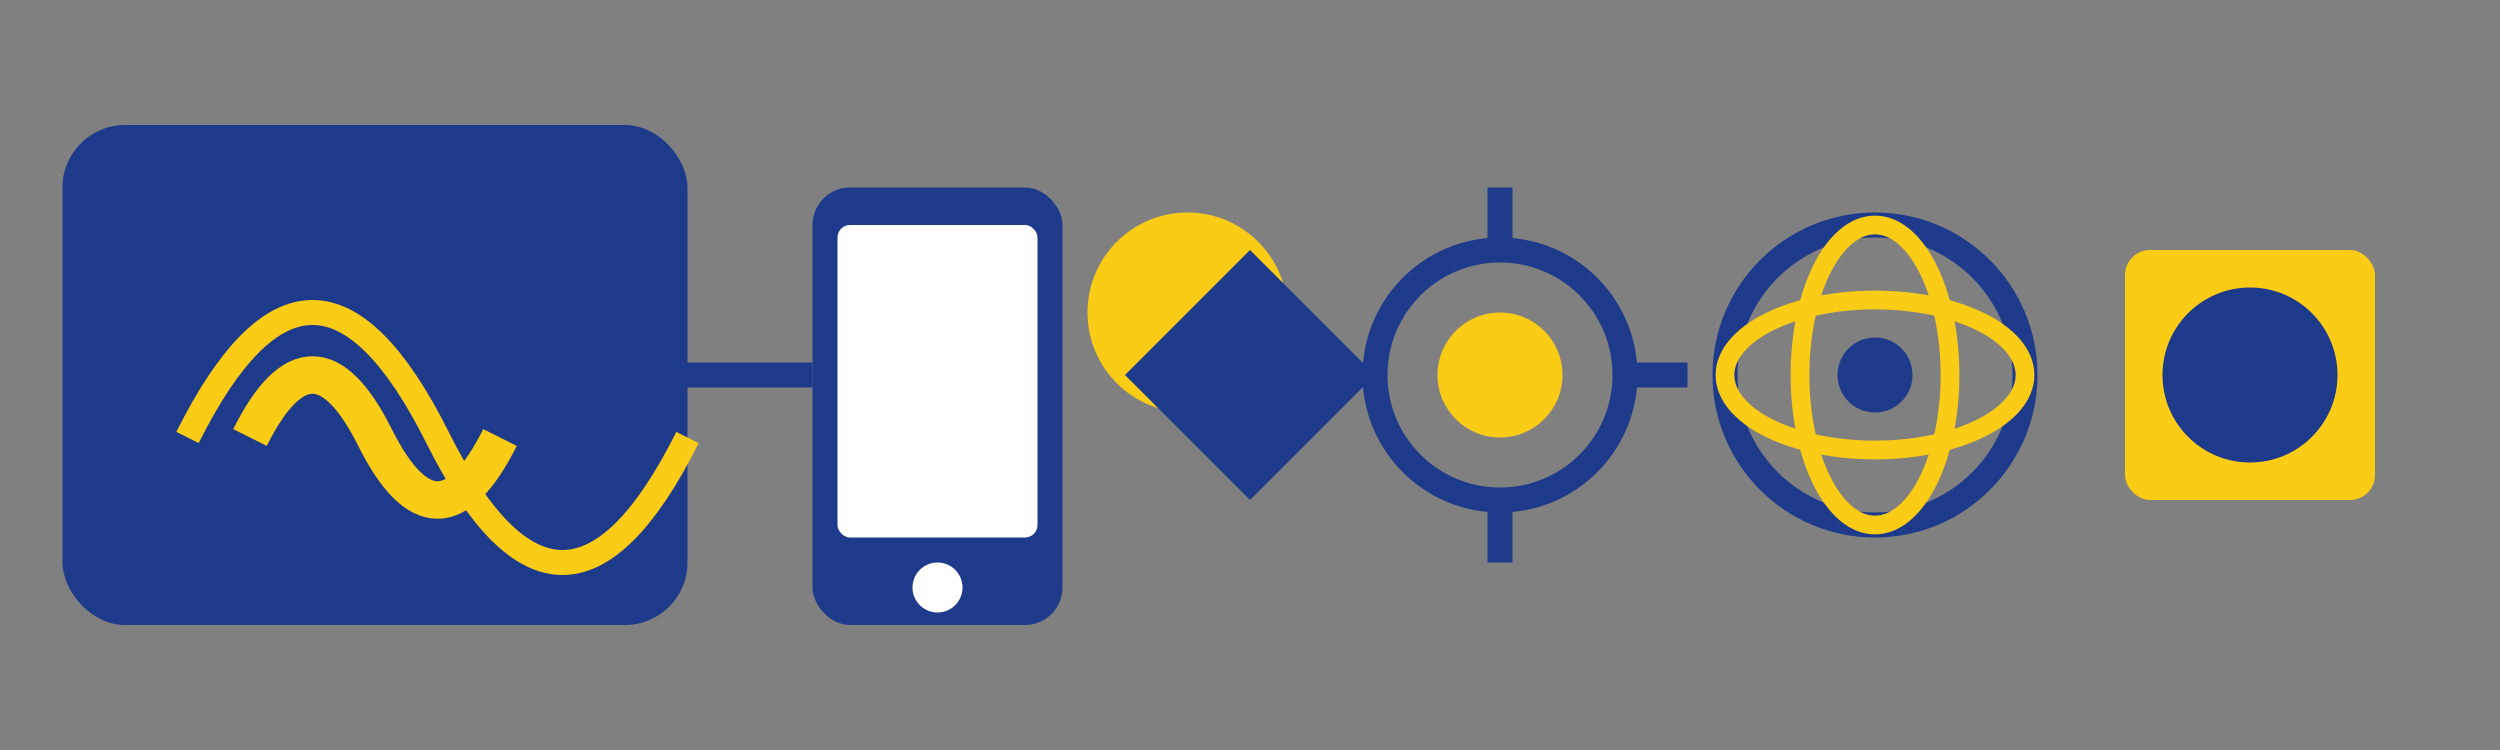
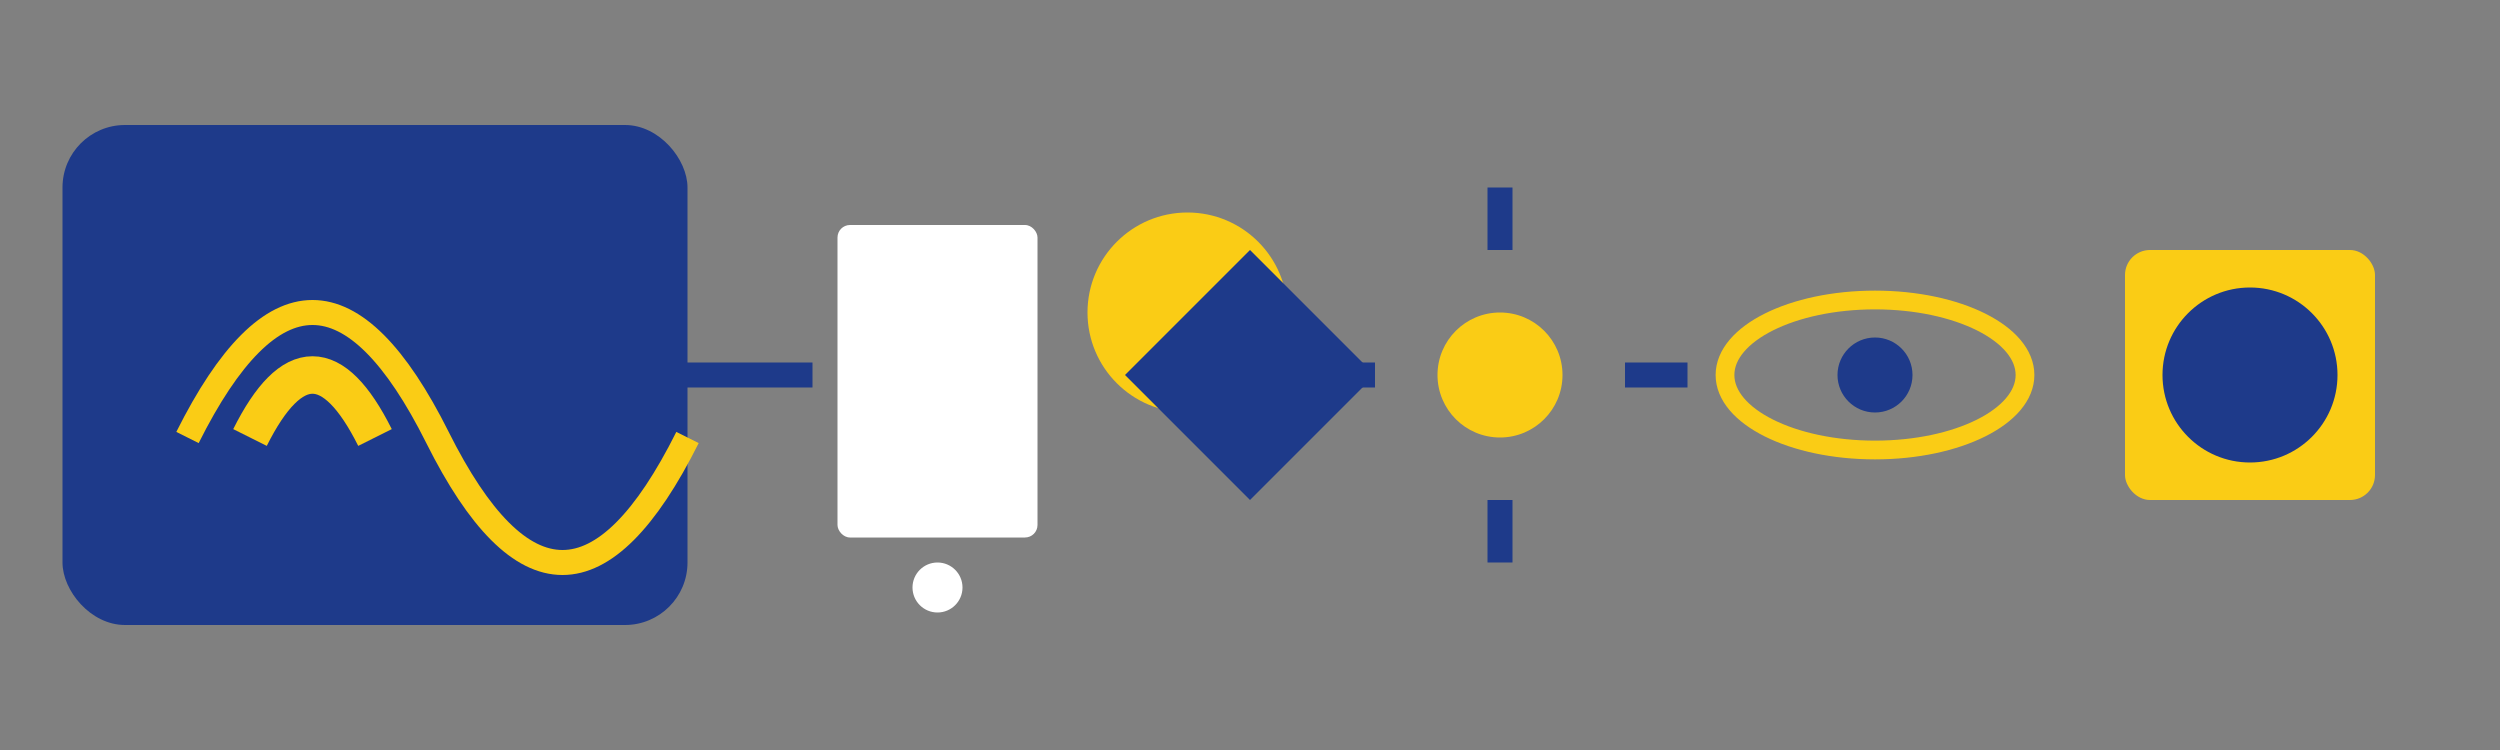
<svg xmlns="http://www.w3.org/2000/svg" viewBox="0 0 200 60" width="200" height="60">
  <rect x="0" y="0" width="200" height="60" fill="#808080" stroke="none" />
  <rect x="5" y="10" width="50" height="40" rx="5" fill="#1e3a8a" />
-   <path d="M20 35 Q25 25, 30 35 Q35 45, 40 35" stroke="#facc15" stroke-width="3" fill="none" />
+   <path d="M20 35 Q25 25, 30 35 " stroke="#facc15" stroke-width="3" fill="none" />
  <path d="M15 35 Q25 15, 35 35 Q45 55, 55 35" stroke="#facc15" stroke-width="2" fill="none" />
-   <rect x="65" y="15" width="20" height="35" rx="3" fill="#1e3a8a" />
  <rect x="67" y="18" width="16" height="25" rx="1" fill="#ffffff" />
  <circle cx="75" cy="47" r="2" fill="#ffffff" />
  <line x1="45" y1="30" x2="65" y2="30" stroke="#1e3a8a" stroke-width="2" />
  <circle cx="95" cy="25" r="8" fill="#facc15" />
  <path d="M100 20 L110 30 L100 40 L90 30 Z" fill="#1e3a8a" />
-   <circle cx="120" cy="30" r="10" fill="none" stroke="#1e3a8a" stroke-width="2" />
  <circle cx="120" cy="30" r="5" fill="#facc15" />
  <line x1="120" y1="20" x2="120" y2="15" stroke="#1e3a8a" stroke-width="2" />
  <line x1="120" y1="40" x2="120" y2="45" stroke="#1e3a8a" stroke-width="2" />
  <line x1="110" y1="30" x2="105" y2="30" stroke="#1e3a8a" stroke-width="2" />
  <line x1="130" y1="30" x2="135" y2="30" stroke="#1e3a8a" stroke-width="2" />
-   <circle cx="150" cy="30" r="12" fill="none" stroke="#1e3a8a" stroke-width="2" />
-   <ellipse cx="150" cy="30" rx="6" ry="12" fill="none" stroke="#facc15" stroke-width="1.5" />
  <ellipse cx="150" cy="30" rx="12" ry="6" fill="none" stroke="#facc15" stroke-width="1.5" />
  <circle cx="150" cy="30" r="3" fill="#1e3a8a" />
  <rect x="170" y="20" width="20" height="20" rx="2" fill="#facc15" />
  <circle cx="180" cy="30" r="7" fill="#1e3a8a" />
</svg>